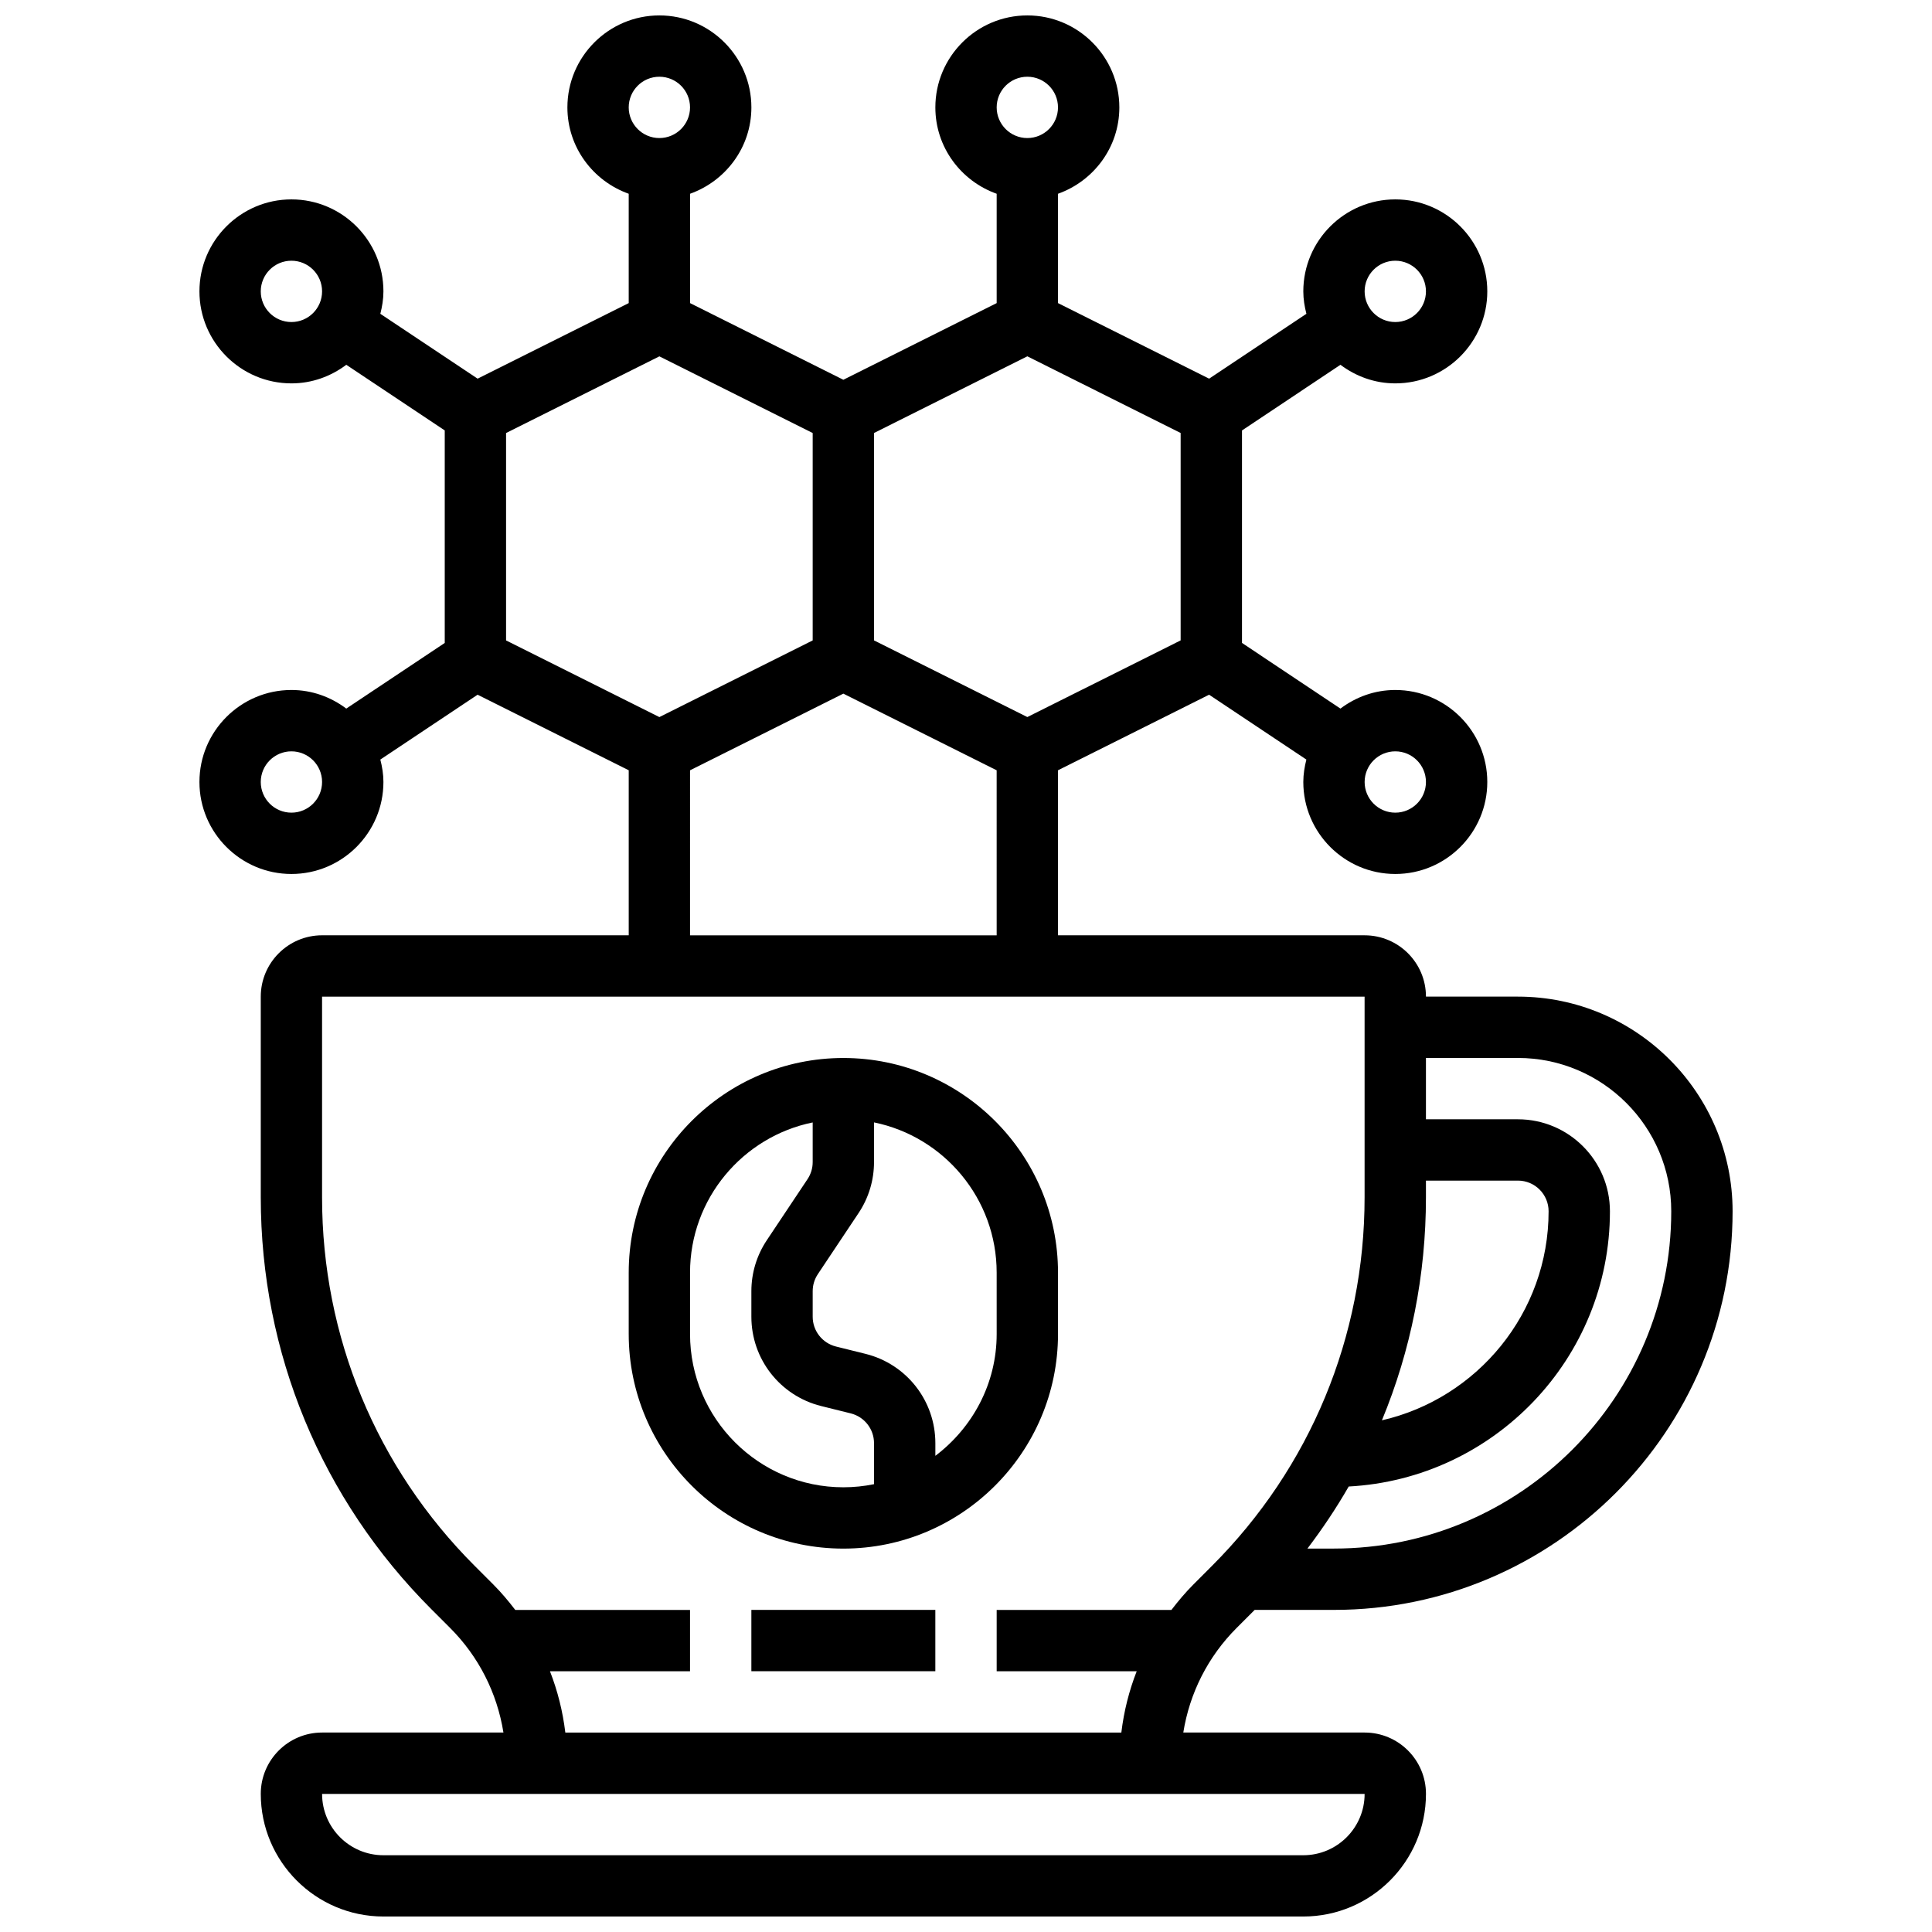
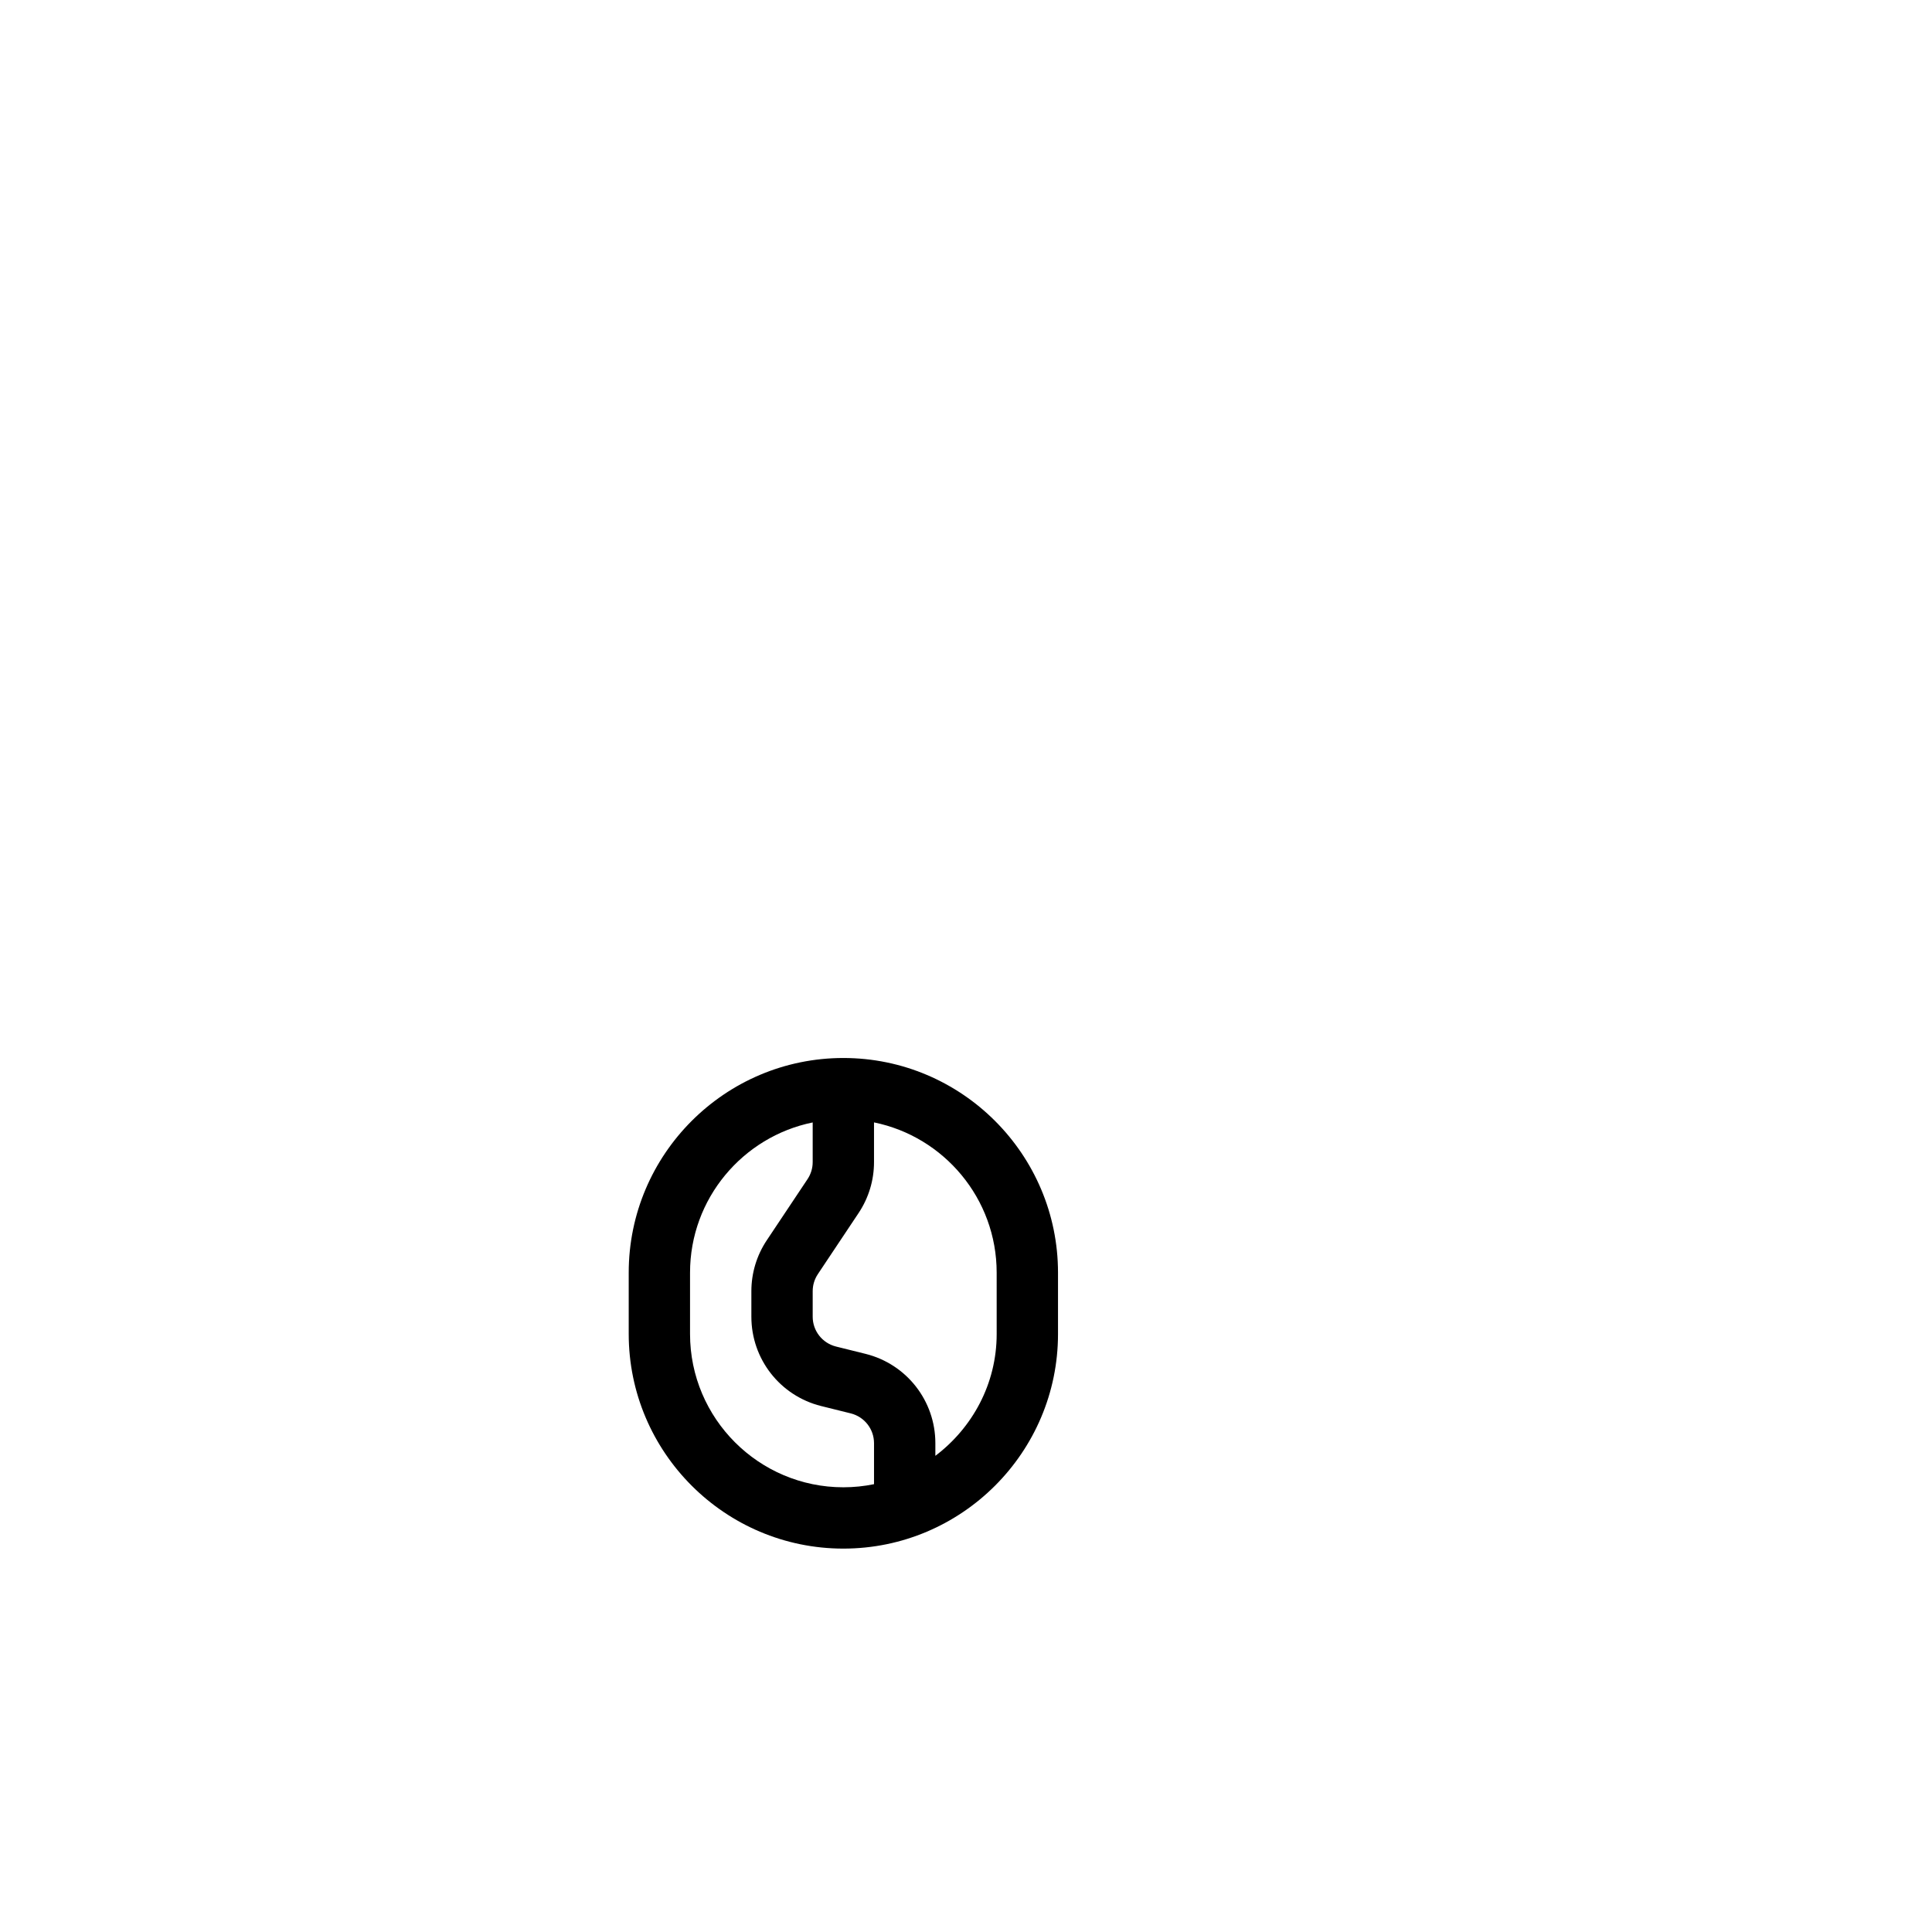
<svg xmlns="http://www.w3.org/2000/svg" width="800px" height="800px" version="1.1" viewBox="144 144 512 512">
  <defs>
    <clipPath id="a">
      <path d="m196 148.09h408v503.81h-408z" />
    </clipPath>
  </defs>
  <path d="m367.5 424.38c-31.359 0-56.883 25.523-56.883 56.883v16.25c0 31.359 25.523 56.883 56.883 56.883s56.883-25.523 56.883-56.883v-16.25c-0.004-31.359-25.527-56.883-56.883-56.883zm-40.633 73.137v-16.25c0-19.617 13.984-36.031 32.504-39.809v10.508c0 1.609-0.473 3.168-1.363 4.512l-10.793 16.188c-2.68 4.016-4.094 8.695-4.094 13.516v6.769c0 11.207 7.598 20.934 18.461 23.656l7.883 1.957c3.625 0.914 6.16 4.156 6.16 7.894v10.863c-2.625 0.539-5.348 0.824-8.125 0.824-22.406 0-40.633-18.227-40.633-40.629zm81.262 0c0 13.223-6.445 24.875-16.25 32.293v-3.356c0-11.207-7.598-20.934-18.461-23.656l-7.883-1.957c-3.629-0.914-6.164-4.156-6.164-7.894v-6.769c0-1.609 0.473-3.168 1.363-4.512l10.793-16.188c2.68-4.016 4.094-8.695 4.094-13.523v-10.508c18.52 3.777 32.504 20.184 32.504 39.809z" />
  <g clip-path="url(#a)">
-     <path d="m476.5 570.64h21.016c58.246 0 105.64-47.391 105.64-105.64 0-31.359-25.523-56.883-56.883-56.883h-24.379c0-8.965-7.289-16.25-16.25-16.25l-81.262-0.004v-43.734l40.043-20.023 25.777 17.188c-0.477 1.91-0.812 3.879-0.812 5.941 0 13.441 10.938 24.379 24.379 24.379 13.441 0 24.379-10.938 24.379-24.379 0-13.441-10.938-24.379-24.379-24.379-5.469 0-10.465 1.867-14.539 4.926l-26.09-17.398v-56.312l26.094-17.398c4.07 3.055 9.066 4.926 14.535 4.926 13.441 0 24.379-10.938 24.379-24.379 0-13.441-10.938-24.379-24.379-24.379-13.441 0-24.379 10.938-24.379 24.379 0 2.062 0.332 4.031 0.82 5.941l-25.777 17.188-40.051-20.023v-28.977c9.438-3.367 16.254-12.305 16.254-22.883 0-13.441-10.938-24.379-24.379-24.379s-24.379 10.938-24.379 24.379c0 10.578 6.816 19.52 16.25 22.883v28.977l-40.629 20.316-40.629-20.316v-28.977c9.438-3.367 16.254-12.305 16.254-22.883 0-13.441-10.938-24.379-24.379-24.379-13.441 0-24.379 10.938-24.379 24.379 0 10.578 6.816 19.52 16.25 22.883v28.977l-40.043 20.023-25.781-17.188c0.488-1.91 0.82-3.875 0.82-5.941 0-13.441-10.938-24.379-24.379-24.379-13.441 0-24.379 10.938-24.379 24.379 0 13.441 10.938 24.379 24.379 24.379 5.469 0 10.465-1.867 14.539-4.926l26.09 17.398v56.312l-26.094 17.398c-4.066-3.055-9.066-4.926-14.535-4.926-13.441 0-24.379 10.938-24.379 24.379 0 13.441 10.938 24.379 24.379 24.379 13.441 0 24.379-10.938 24.379-24.379 0-2.062-0.332-4.031-0.82-5.941l25.777-17.188 40.051 20.023v43.734h-81.262c-8.965 0-16.25 7.289-16.25 16.25v53.176c0 41.238 16.066 80.016 45.223 109.18l4.926 4.926c7.637 7.633 12.477 17.285 14.16 27.746h-48.059c-8.965 0-16.25 7.289-16.25 16.25 0 17.926 14.578 32.504 32.504 32.504h243.78c17.926 0 32.504-14.578 32.504-32.504 0-8.965-7.289-16.25-16.25-16.25h-48.059c1.676-10.457 6.523-20.113 14.156-27.742zm69.77-146.27c22.402 0 40.629 18.227 40.629 40.629 0 49.285-40.102 89.387-89.387 89.387h-7.027c4.008-5.273 7.672-10.758 10.938-16.445 38.508-2.055 69.227-33.926 69.227-72.938 0-13.441-10.938-24.379-24.379-24.379h-24.379v-16.25zm-24.379 32.504h24.379c4.484 0 8.125 3.641 8.125 8.125 0 26.984-18.918 49.602-44.172 55.402 7.656-18.492 11.668-38.488 11.668-59.105zm-8.125-113.76c4.484 0 8.125 3.641 8.125 8.125 0 4.484-3.641 8.125-8.125 8.125s-8.125-3.641-8.125-8.125c0-4.484 3.641-8.125 8.125-8.125zm0-130.02c4.484 0 8.125 3.641 8.125 8.125 0 4.484-3.641 8.125-8.125 8.125s-8.125-3.641-8.125-8.125c0-4.484 3.641-8.125 8.125-8.125zm-97.512-48.758c4.484 0 8.125 3.641 8.125 8.125s-3.641 8.125-8.125 8.125-8.125-3.641-8.125-8.125 3.641-8.125 8.125-8.125zm-40.629 94.41 40.629-20.316 40.629 20.316v54.965l-40.629 20.316-40.629-20.316zm-56.883-94.41c4.484 0 8.125 3.641 8.125 8.125s-3.641 8.125-8.125 8.125-8.125-3.641-8.125-8.125 3.641-8.125 8.125-8.125zm-97.512 65.008c-4.484 0-8.125-3.641-8.125-8.125 0-4.484 3.641-8.125 8.125-8.125 4.484 0 8.125 3.641 8.125 8.125 0 4.488-3.637 8.125-8.125 8.125zm0 130.02c-4.484 0-8.125-3.641-8.125-8.125 0-4.484 3.641-8.125 8.125-8.125 4.484 0 8.125 3.641 8.125 8.125 0 4.484-3.637 8.125-8.125 8.125zm56.883-100.61 40.629-20.316 40.629 20.316v54.965l-40.629 20.316-40.629-20.316zm48.754 89.383 40.629-20.316 40.629 20.316 0.004 43.734h-81.262zm162.52 287.52h-243.78c-8.965 0-16.25-7.289-16.25-16.25h276.28c0 8.961-7.289 16.25-16.254 16.25zm-29.137-71.738c-2.121 2.121-4.016 4.387-5.809 6.727l-46.312 0.004v16.25h37.109c-2.031 5.191-3.398 10.637-4.07 16.25l-147.35 0.004c-0.676-5.613-2.039-11.059-4.07-16.25l37.117-0.004v-16.25h-46.309c-1.797-2.34-3.688-4.606-5.809-6.727l-4.926-4.926c-26.094-26.102-40.469-60.793-40.469-97.691v-53.176h276.28v53.176c0 36.898-14.375 71.598-40.461 97.684z" />
-   </g>
-   <path d="m343.12 570.64h48.754v16.25h-48.754z" />
+     </g>
</svg>